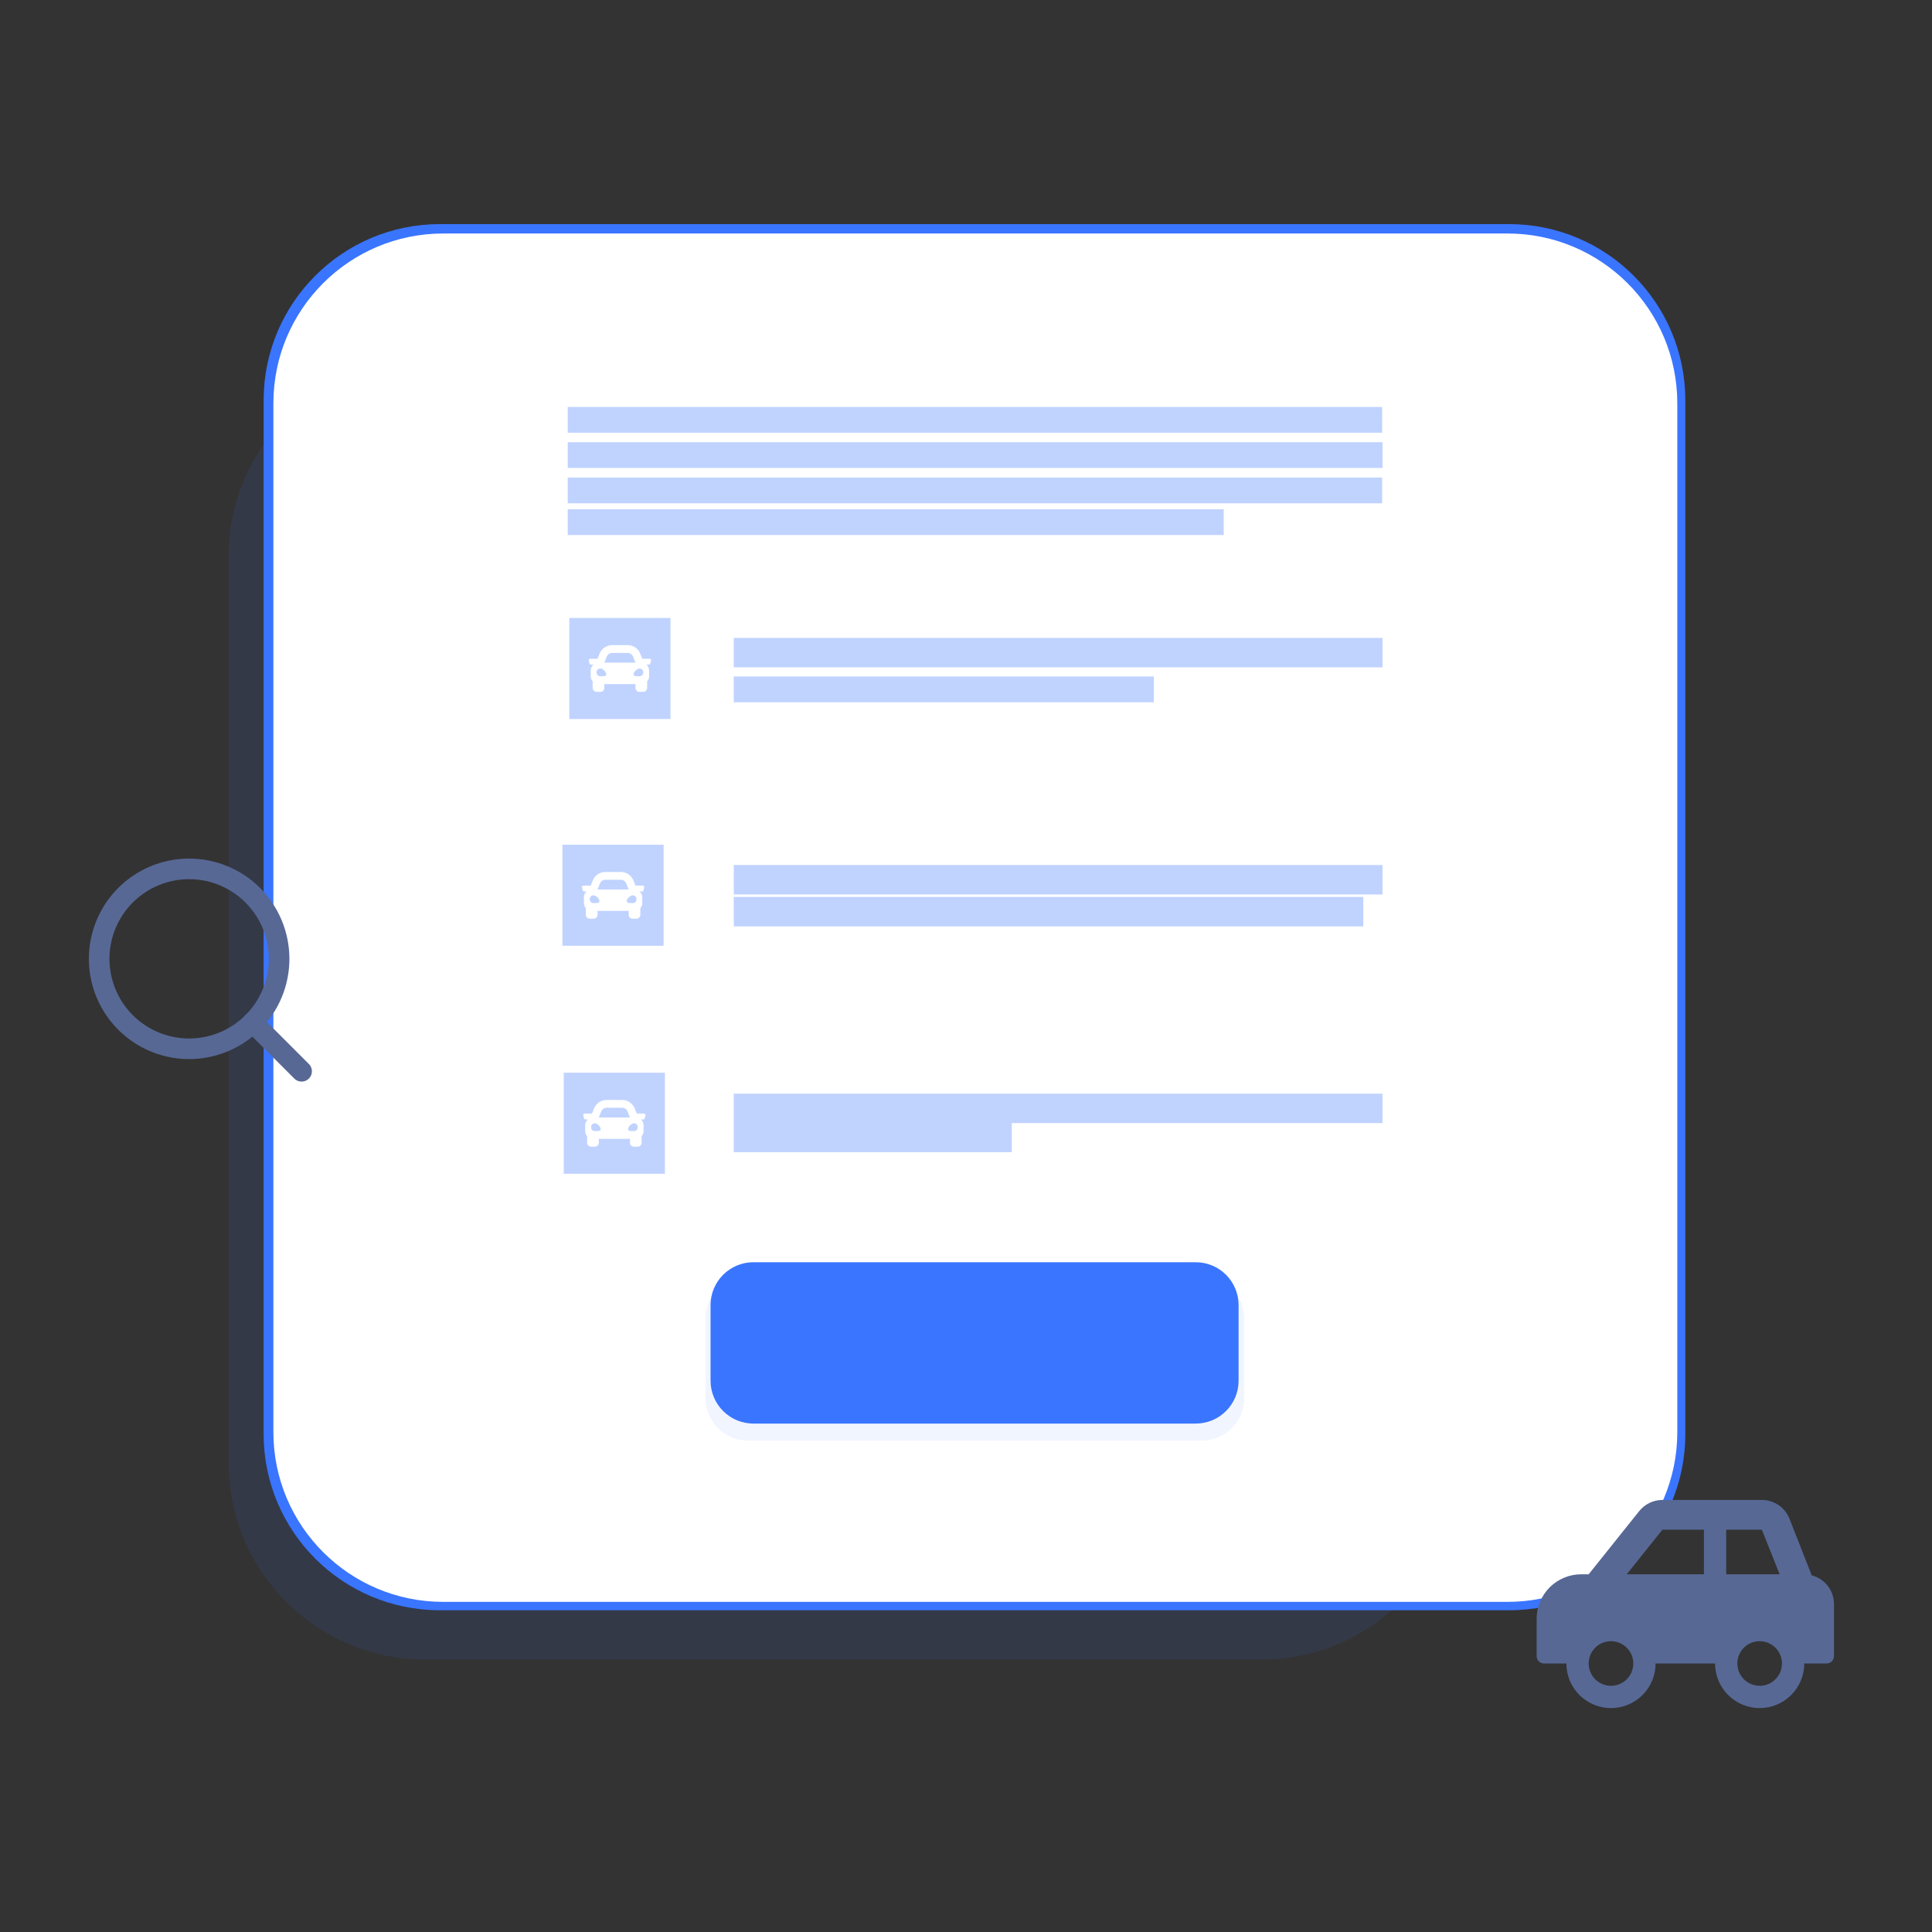
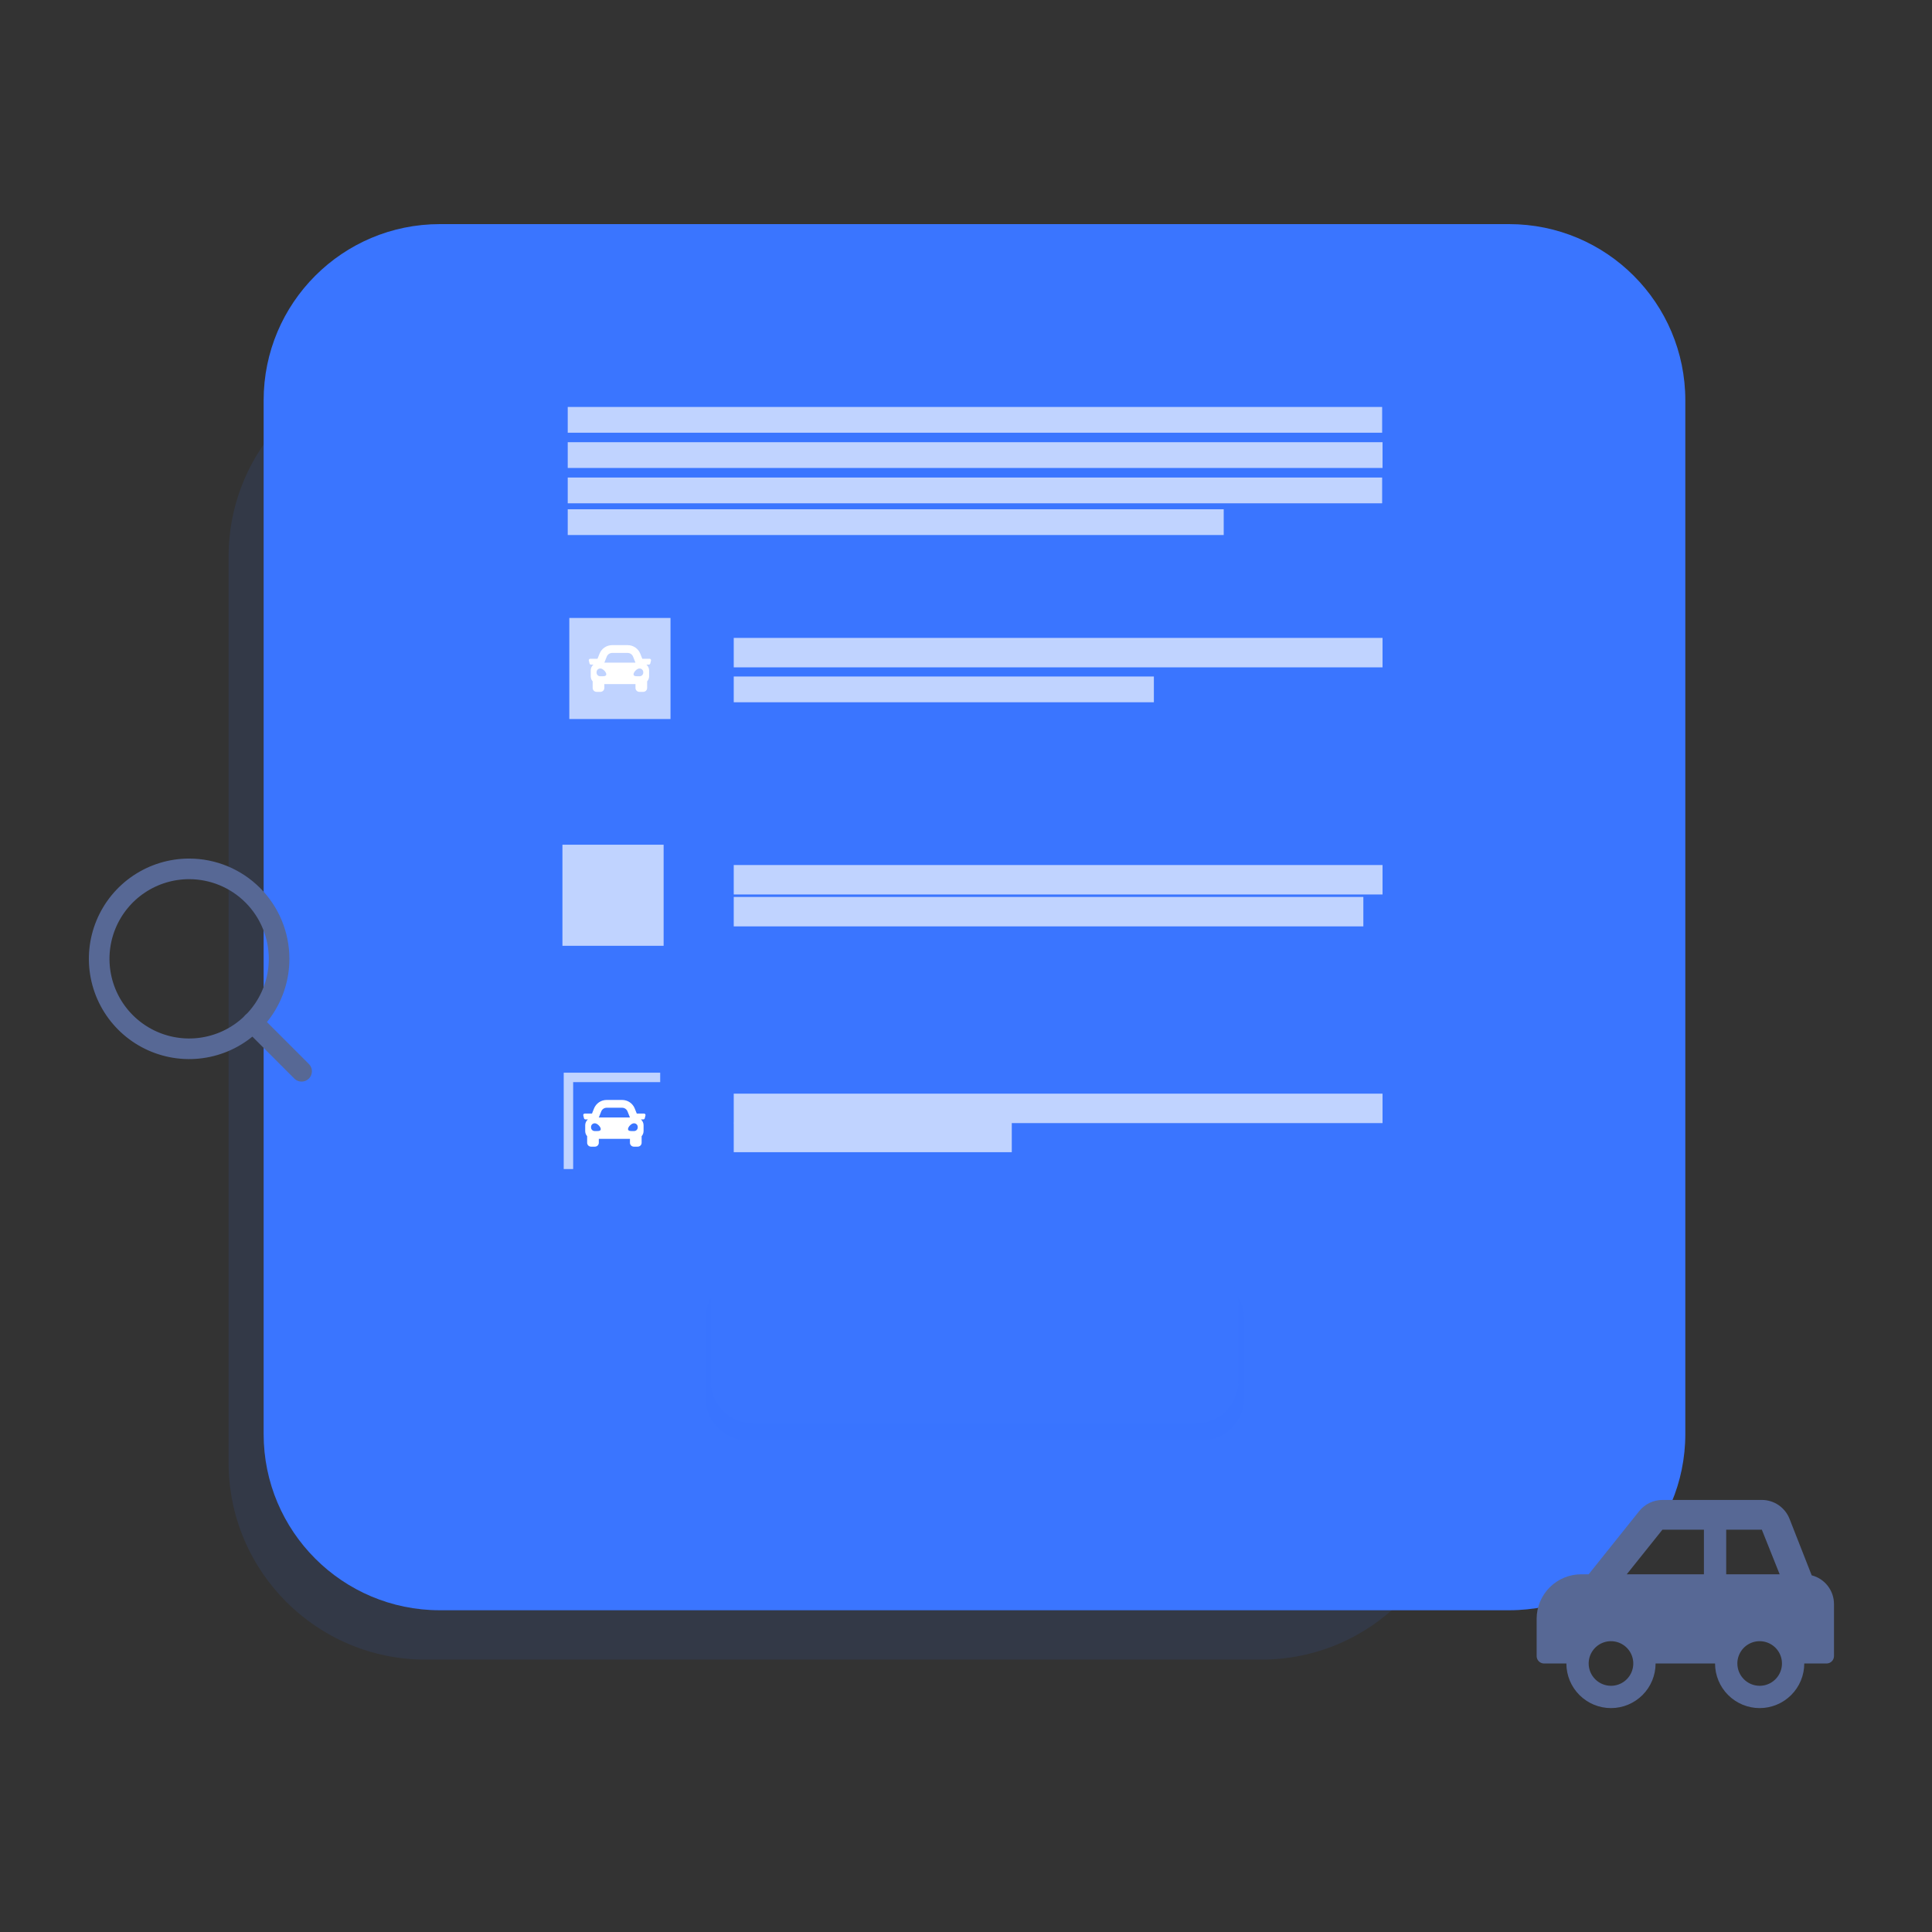
<svg xmlns="http://www.w3.org/2000/svg" width="1500" height="1500" viewBox="0 0 1500 1500" fill="none">
  <rect x="0" y="0" width="1500" height="1500" fill="#333333" stroke="none" />
  <g clip-path="url(#clip0_83_3767)">
    <mask id="mask0_83_3767" style="mask-type:luminance" maskUnits="userSpaceOnUse" x="0" y="0" width="1500" height="1500">
      <path d="M1500 0H0V1500H1500V0Z" fill="white" />
    </mask>
    <g mask="url(#mask0_83_3767)">
      <path opacity="0.1" d="M979.248 279.253H330.468C245.968 279.253 177.468 347.753 177.468 432.253V1135.53C177.468 1220.03 245.968 1288.53 330.468 1288.53H979.248C1063.75 1288.53 1132.25 1220.03 1132.25 1135.53V432.253C1132.25 347.753 1063.75 279.253 979.248 279.253Z" fill="#3A75FF" />
      <path d="M1308.48 1113.36V310.833C1308.48 235.262 1247.21 174 1171.64 174L341.517 174C265.946 174 204.684 235.262 204.684 310.833V1113.36C204.684 1188.94 265.946 1250.2 341.517 1250.2H1171.64C1247.21 1250.2 1308.48 1188.94 1308.48 1113.36Z" fill="#3A75FF" />
-       <path d="M1170.42 181.291H344.09C271.28 181.291 212.257 240.315 212.257 313.124V1111.86C212.257 1184.67 271.28 1243.69 344.09 1243.69H1170.42C1243.23 1243.69 1302.25 1184.67 1302.25 1111.86V313.124C1302.25 240.315 1243.23 181.291 1170.42 181.291Z" fill="white" />
      <mask id="mask1_83_3767" style="mask-type:luminance" maskUnits="userSpaceOnUse" x="222" y="191" width="1071" height="1043">
        <path d="M1160.42 191H354.091C281.281 191 222.258 250.024 222.258 322.833V1102.08C222.258 1174.89 281.281 1233.91 354.091 1233.91H1160.42C1233.23 1233.91 1292.26 1174.89 1292.26 1102.08V322.833C1292.26 250.024 1233.23 191 1160.42 191Z" fill="white" />
      </mask>
      <g mask="url(#mask1_83_3767)">
        <path d="M569.676 683.04H1073.4" stroke="#C0D3FF" stroke-width="22.863" stroke-miterlimit="10" />
        <path d="M569.676 707.813H1058.5" stroke="#C0D3FF" stroke-width="22.863" stroke-miterlimit="10" />
        <path d="M511.571 659.502H440.332V730.65H511.571V659.502Z" fill="#C0D3FF" stroke="#C0D3FF" stroke-width="7.328" stroke-miterlimit="10" />
        <path d="M569.676 506.701H1073.4" stroke="#C0D3FF" stroke-width="22.863" stroke-miterlimit="10" />
        <path d="M569.676 535.237H895.858" stroke="#C0D3FF" stroke-width="20" stroke-miterlimit="10" />
        <path d="M569.676 860.541H1073.4" stroke="#C0D3FF" stroke-width="22.863" stroke-miterlimit="10" />
        <path d="M569.676 883.128H785.547" stroke="#C0D3FF" stroke-width="22.863" stroke-miterlimit="10" />
        <path d="M516.914 483.444H445.675V554.592H516.914V483.444Z" fill="#C0D3FF" stroke="#C0D3FF" stroke-width="7.328" stroke-miterlimit="10" />
        <path d="M504.333 511.464H498.68L497.109 507.536C496.33 505.569 494.976 503.883 493.225 502.697C491.473 501.511 489.405 500.88 487.29 500.888H475.298C473.183 500.881 471.114 501.512 469.363 502.697C467.611 503.883 466.258 505.569 465.479 507.536L463.907 511.464H458.255C458.082 511.464 457.912 511.503 457.758 511.578C457.603 511.654 457.467 511.763 457.361 511.899C457.255 512.035 457.181 512.193 457.146 512.362C457.11 512.53 457.113 512.705 457.155 512.872L457.721 515.138C457.782 515.383 457.923 515.601 458.123 515.756C458.322 515.912 458.568 515.996 458.821 515.996H460.721C460.068 516.557 459.545 517.253 459.185 518.035C458.825 518.817 458.638 519.667 458.636 520.528V525.06C458.641 526.519 459.178 527.927 460.147 529.019V534.125C460.146 534.926 460.464 535.694 461.03 536.261C461.595 536.827 462.363 537.146 463.164 537.148H466.186C466.987 537.148 467.756 536.829 468.323 536.263C468.889 535.696 469.208 534.927 469.208 534.126V531.105H493.381V534.127C493.381 534.928 493.699 535.697 494.266 536.264C494.833 536.83 495.601 537.149 496.403 537.149H499.421C500.222 537.149 500.991 536.83 501.558 536.264C502.124 535.697 502.443 534.928 502.443 534.127V529.021C503.412 527.929 503.949 526.521 503.954 525.062V520.529C503.952 519.668 503.765 518.818 503.405 518.036C503.045 517.254 502.522 516.558 501.87 515.997H503.77C504.023 515.997 504.268 515.913 504.468 515.757C504.667 515.602 504.809 515.384 504.87 515.139L505.437 512.873C505.478 512.706 505.481 512.531 505.446 512.363C505.41 512.194 505.336 512.036 505.23 511.901C505.124 511.765 504.988 511.655 504.834 511.58C504.679 511.504 504.509 511.465 504.337 511.465L504.333 511.464ZM471.09 509.78C471.426 508.939 472.007 508.218 472.757 507.71C473.508 507.202 474.393 506.931 475.299 506.931H487.29C488.196 506.931 489.081 507.202 489.831 507.71C490.581 508.218 491.162 508.939 491.499 509.78L493.381 514.488H469.208L471.09 509.783V509.78ZM466.19 525.042C465.787 525.067 465.384 525.006 465.007 524.864C464.629 524.721 464.287 524.501 464.001 524.216C463.715 523.931 463.493 523.589 463.35 523.212C463.206 522.835 463.144 522.432 463.168 522.03C463.144 521.628 463.206 521.225 463.349 520.848C463.493 520.472 463.714 520.13 464 519.845C464.285 519.561 464.627 519.34 465.004 519.197C465.381 519.054 465.784 518.993 466.186 519.018C467.999 519.018 470.718 521.729 470.718 523.536C470.718 525.343 467.999 525.042 466.186 525.042H466.19ZM496.407 525.042C494.594 525.042 491.875 525.342 491.875 523.536C491.875 521.73 494.594 519.018 496.407 519.018C496.809 518.994 497.211 519.055 497.587 519.198C497.964 519.341 498.305 519.562 498.59 519.847C498.875 520.131 499.096 520.473 499.239 520.849C499.383 521.226 499.444 521.628 499.421 522.03C499.444 522.432 499.382 522.835 499.239 523.212C499.095 523.589 498.873 523.931 498.588 524.216C498.302 524.501 497.959 524.721 497.582 524.864C497.204 525.006 496.801 525.067 496.399 525.042H496.407Z" fill="white" />
-         <path d="M512.571 836.502H441.332V907.65H512.571V836.502Z" fill="#C0D3FF" stroke="#C0D3FF" stroke-width="7.328" stroke-miterlimit="10" />
+         <path d="M512.571 836.502H441.332V907.65V836.502Z" fill="#C0D3FF" stroke="#C0D3FF" stroke-width="7.328" stroke-miterlimit="10" />
        <path d="M500.044 864.577H494.391L492.82 860.649C492.041 858.682 490.687 856.996 488.936 855.81C487.184 854.624 485.116 853.994 483.001 854.001H471.009C468.894 853.994 466.825 854.625 465.074 855.811C463.322 856.997 461.969 858.683 461.19 860.649L459.618 864.577H453.966C453.793 864.577 453.623 864.616 453.468 864.692C453.314 864.767 453.178 864.877 453.072 865.013C452.966 865.148 452.892 865.306 452.856 865.475C452.821 865.643 452.824 865.818 452.866 865.985L453.432 868.251C453.493 868.496 453.634 868.714 453.834 868.87C454.033 869.025 454.279 869.109 454.532 869.109H456.432C455.779 869.671 455.256 870.366 454.896 871.148C454.536 871.93 454.349 872.78 454.347 873.641V878.173C454.351 879.633 454.889 881.04 455.858 882.132V887.238C455.857 888.039 456.175 888.807 456.741 889.374C457.306 889.941 458.074 890.26 458.875 890.261H461.897C462.698 890.261 463.467 889.943 464.034 889.376C464.6 888.809 464.919 888.041 464.919 887.239V884.218H489.092V887.24C489.092 888.042 489.41 888.81 489.977 889.377C490.544 889.944 491.312 890.262 492.114 890.262H495.132C495.933 890.262 496.702 889.944 497.269 889.377C497.835 888.81 498.154 888.042 498.154 887.24V882.134C499.123 881.043 499.66 879.635 499.665 878.175V873.642C499.663 872.781 499.476 871.931 499.116 871.149C498.756 870.367 498.233 869.672 497.581 869.11H499.481C499.734 869.11 499.979 869.026 500.179 868.871C500.378 868.715 500.519 868.497 500.581 868.252L501.148 865.986C501.189 865.819 501.192 865.645 501.156 865.476C501.121 865.308 501.047 865.15 500.941 865.014C500.835 864.878 500.699 864.768 500.545 864.693C500.39 864.617 500.22 864.578 500.048 864.578L500.044 864.577ZM466.801 862.893C467.137 862.052 467.718 861.331 468.468 860.823C469.219 860.315 470.104 860.044 471.01 860.044H483.001C483.907 860.044 484.792 860.315 485.542 860.823C486.292 861.331 486.873 862.052 487.21 862.893L489.092 867.601H464.919L466.801 862.896V862.893ZM461.901 878.155C461.498 878.18 461.095 878.119 460.718 877.977C460.34 877.835 459.997 877.614 459.712 877.329C459.426 877.044 459.204 876.702 459.061 876.326C458.917 875.949 458.855 875.546 458.879 875.143C458.855 874.741 458.917 874.338 459.06 873.962C459.204 873.585 459.425 873.243 459.711 872.959C459.996 872.674 460.338 872.453 460.715 872.31C461.092 872.168 461.494 872.107 461.897 872.131C463.71 872.131 466.429 874.842 466.429 876.649C466.429 878.456 463.71 878.155 461.897 878.155H461.901ZM492.118 878.155C490.305 878.155 487.586 878.455 487.586 876.649C487.586 874.843 490.305 872.131 492.118 872.131C492.52 872.107 492.922 872.169 493.298 872.312C493.675 872.455 494.016 872.676 494.301 872.96C494.586 873.245 494.807 873.586 494.95 873.963C495.093 874.339 495.155 874.741 495.132 875.143C495.155 875.546 495.093 875.949 494.95 876.326C494.806 876.702 494.584 877.044 494.299 877.329C494.013 877.614 493.67 877.835 493.293 877.977C492.915 878.119 492.512 878.18 492.11 878.155H492.118Z" fill="white" />
        <path d="M440.79 325.965H1073.09" stroke="#C0D3FF" stroke-width="20" stroke-miterlimit="10" />
        <path d="M440.79 353.324H1073.4" stroke="#C0D3FF" stroke-width="20" stroke-miterlimit="10" />
        <path d="M440.79 380.758H1073.09" stroke="#C0D3FF" stroke-width="20" stroke-miterlimit="10" />
        <path d="M440.79 405.394H950.087" stroke="#C0D3FF" stroke-width="20" stroke-miterlimit="10" />
-         <path d="M499.044 687.578H493.391L491.82 683.65C491.041 681.683 489.687 679.997 487.936 678.811C486.184 677.625 484.116 676.995 482.001 677.002H470.009C467.894 676.995 465.825 677.626 464.074 678.812C462.322 679.997 460.969 681.684 460.19 683.65L458.618 687.578H452.966C452.793 687.578 452.623 687.617 452.468 687.692C452.314 687.768 452.178 687.878 452.072 688.013C451.966 688.149 451.892 688.307 451.856 688.476C451.821 688.644 451.824 688.819 451.866 688.986L452.432 691.252C452.493 691.497 452.634 691.715 452.834 691.871C453.033 692.026 453.279 692.11 453.532 692.11H455.432C454.779 692.672 454.256 693.367 453.896 694.149C453.536 694.931 453.349 695.781 453.347 696.642V701.174C453.351 702.634 453.889 704.041 454.858 705.133V710.239C454.857 711.04 455.175 711.808 455.741 712.375C456.306 712.942 457.074 713.261 457.875 713.262H460.897C461.698 713.262 462.467 712.944 463.034 712.377C463.6 711.81 463.919 711.041 463.919 710.24V707.219H488.092V710.241C488.092 711.042 488.41 711.811 488.977 712.378C489.544 712.945 490.312 713.263 491.114 713.263H494.132C494.933 713.263 495.702 712.945 496.269 712.378C496.835 711.811 497.154 711.042 497.154 710.241V705.135C498.123 704.044 498.66 702.636 498.665 701.176V696.643C498.663 695.782 498.476 694.932 498.116 694.15C497.756 693.368 497.233 692.673 496.581 692.111H498.481C498.734 692.111 498.979 692.027 499.179 691.872C499.378 691.716 499.519 691.498 499.581 691.253L500.148 688.987C500.189 688.82 500.192 688.646 500.156 688.477C500.121 688.309 500.047 688.151 499.941 688.015C499.835 687.879 499.699 687.769 499.545 687.694C499.39 687.618 499.22 687.579 499.048 687.579L499.044 687.578ZM465.801 685.894C466.137 685.053 466.718 684.332 467.468 683.824C468.219 683.316 469.104 683.045 470.01 683.045H482.001C482.907 683.045 483.792 683.316 484.542 683.824C485.292 684.332 485.873 685.053 486.21 685.894L488.092 690.602H463.919L465.801 685.897V685.894ZM460.901 701.156C460.498 701.181 460.095 701.12 459.718 700.978C459.34 700.836 458.997 700.615 458.712 700.33C458.426 700.045 458.204 699.703 458.061 699.326C457.917 698.95 457.855 698.547 457.879 698.144C457.855 697.742 457.917 697.339 458.06 696.963C458.204 696.586 458.425 696.244 458.711 695.96C458.996 695.675 459.338 695.454 459.715 695.311C460.092 695.169 460.494 695.108 460.897 695.132C462.71 695.132 465.429 697.843 465.429 699.65C465.429 701.457 462.71 701.156 460.897 701.156H460.901ZM491.118 701.156C489.305 701.156 486.586 701.456 486.586 699.65C486.586 697.844 489.305 695.132 491.118 695.132C491.52 695.108 491.922 695.17 492.298 695.313C492.675 695.456 493.016 695.677 493.301 695.961C493.586 696.246 493.807 696.587 493.95 696.964C494.093 697.34 494.155 697.742 494.132 698.144C494.155 698.547 494.093 698.95 493.95 699.326C493.806 699.703 493.584 700.045 493.299 700.33C493.013 700.615 492.67 700.836 492.293 700.978C491.915 701.12 491.512 701.181 491.11 701.156H491.118Z" fill="white" />
      </g>
      <path opacity="0.067" d="M932.803 990.694H580.95C562.581 990.694 547.69 1005.58 547.69 1023.95V1085.26C547.69 1103.63 562.581 1118.52 580.95 1118.52H932.803C951.172 1118.52 966.063 1103.63 966.063 1085.26V1023.95C966.063 1005.58 951.172 990.694 932.803 990.694Z" fill="#3A75FF" />
      <path d="M928.373 980H584.943C566.574 980 551.683 994.891 551.683 1013.26V1072C551.683 1090.36 566.574 1105.26 584.943 1105.26H928.373C946.742 1105.26 961.633 1090.36 961.633 1072V1013.26C961.633 994.891 946.742 980 928.373 980Z" fill="#3A75FF" />
      <path d="M216.689 744.431C216.689 758.245 212.593 771.748 204.918 783.234C197.244 794.72 186.336 803.672 173.573 808.958C160.811 814.245 146.768 815.628 133.219 812.933C119.671 810.238 107.226 803.586 97.458 793.818C87.69 784.051 81.038 771.606 78.343 758.057C75.648 744.509 77.031 730.466 82.317 717.703C87.603 704.941 96.555 694.033 108.041 686.358C119.527 678.684 133.03 674.587 146.844 674.587C156.016 674.587 165.098 676.393 173.572 679.903C182.046 683.413 189.746 688.558 196.231 695.044C202.717 701.529 207.861 709.229 211.371 717.703C214.881 726.177 216.689 735.259 216.689 744.431Z" stroke="#576895" stroke-width="16" stroke-linecap="round" stroke-linejoin="round" />
      <path d="M234.15 831.737L196.172 793.759" stroke="#576895" stroke-width="16" stroke-linecap="round" stroke-linejoin="round" />
      <path d="M1227.67 1222.27H1233.44L1272.68 1173.21C1274.85 1170.51 1277.59 1168.33 1280.71 1166.83C1283.83 1165.33 1287.25 1164.55 1290.71 1164.55H1367.88C1372.49 1164.55 1377 1165.93 1380.82 1168.52C1384.64 1171.1 1387.6 1174.78 1389.32 1179.06L1406.6 1223.08C1411.54 1224.35 1415.93 1227.23 1419.06 1231.26C1422.2 1235.29 1423.9 1240.25 1423.91 1245.35V1285.75C1423.91 1286.51 1423.76 1287.26 1423.47 1287.96C1423.18 1288.66 1422.76 1289.3 1422.22 1289.84C1421.69 1290.37 1421.05 1290.8 1420.35 1291.09C1419.65 1291.38 1418.9 1291.53 1418.14 1291.53H1400.83C1400.83 1300.71 1397.18 1309.52 1390.68 1316.01C1384.19 1322.51 1375.38 1326.16 1366.2 1326.16C1357.01 1326.16 1348.2 1322.51 1341.71 1316.01C1335.21 1309.52 1331.56 1300.71 1331.56 1291.53H1285.39C1285.39 1300.71 1281.74 1309.52 1275.25 1316.01C1268.75 1322.51 1259.94 1326.16 1250.76 1326.16C1241.57 1326.16 1232.76 1322.51 1226.27 1316.01C1219.78 1309.52 1216.13 1300.71 1216.13 1291.53H1198.81C1197.28 1291.53 1195.81 1290.92 1194.73 1289.84C1193.65 1288.76 1193.04 1287.29 1193.04 1285.76V1256.9C1193.04 1247.71 1196.69 1238.91 1203.18 1232.41C1209.68 1225.92 1218.49 1222.27 1227.67 1222.27ZM1366.19 1308.85C1369.62 1308.85 1372.97 1307.83 1375.81 1305.93C1378.66 1304.03 1380.88 1301.32 1382.19 1298.16C1383.5 1295 1383.85 1291.51 1383.18 1288.15C1382.51 1284.8 1380.86 1281.71 1378.44 1279.29C1376.02 1276.87 1372.93 1275.22 1369.57 1274.55C1366.21 1273.88 1362.73 1274.22 1359.57 1275.53C1356.4 1276.84 1353.7 1279.06 1351.8 1281.91C1349.89 1284.76 1348.88 1288.11 1348.88 1291.53C1348.88 1296.12 1350.71 1300.52 1353.96 1303.77C1357.2 1307.02 1361.6 1308.84 1366.19 1308.85ZM1340.22 1222.27H1381.73L1367.88 1187.64H1340.22V1222.27ZM1322.91 1222.27V1187.64H1290.71L1263.01 1222.27H1322.91ZM1250.76 1308.85C1254.18 1308.85 1257.53 1307.83 1260.38 1305.93C1263.22 1304.03 1265.44 1301.32 1266.75 1298.16C1268.06 1294.99 1268.41 1291.51 1267.74 1288.15C1267.07 1284.79 1265.42 1281.71 1263 1279.29C1260.58 1276.87 1257.49 1275.22 1254.13 1274.55C1250.77 1273.88 1247.29 1274.22 1244.13 1275.53C1240.96 1276.84 1238.26 1279.06 1236.36 1281.91C1234.45 1284.76 1233.44 1288.11 1233.44 1291.53C1233.44 1296.12 1235.27 1300.53 1238.52 1303.77C1241.76 1307.02 1246.17 1308.84 1250.76 1308.85Z" fill="#576895" />
    </g>
  </g>
  <defs>
    <clipPath id="clip0_83_3767">
      <rect width="1500" height="1500" fill="white" />
    </clipPath>
  </defs>
</svg>